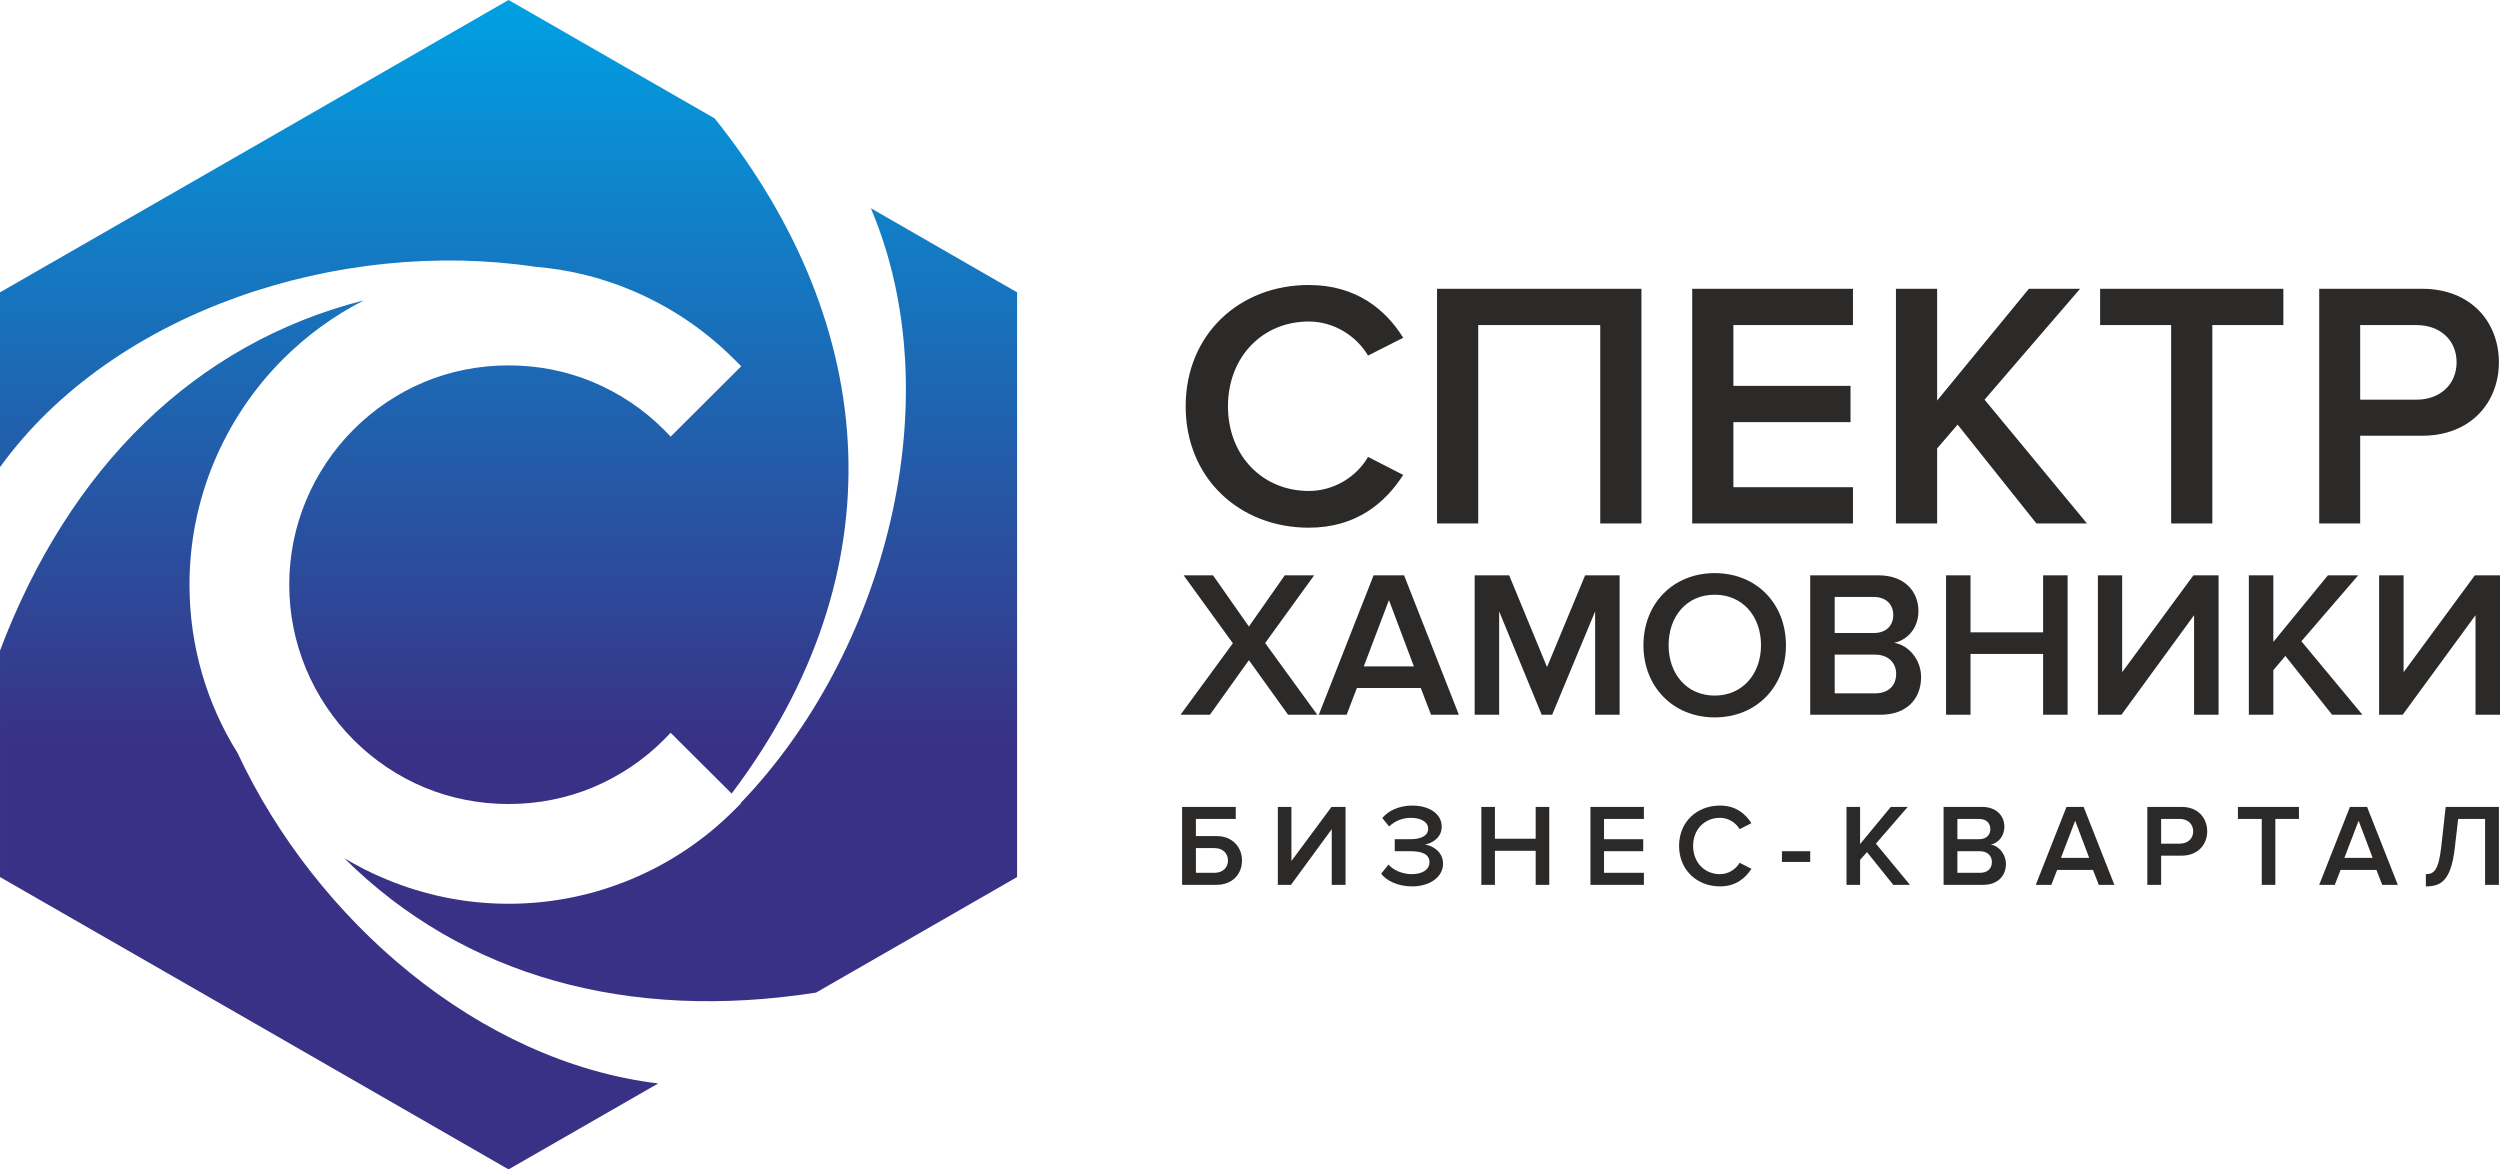
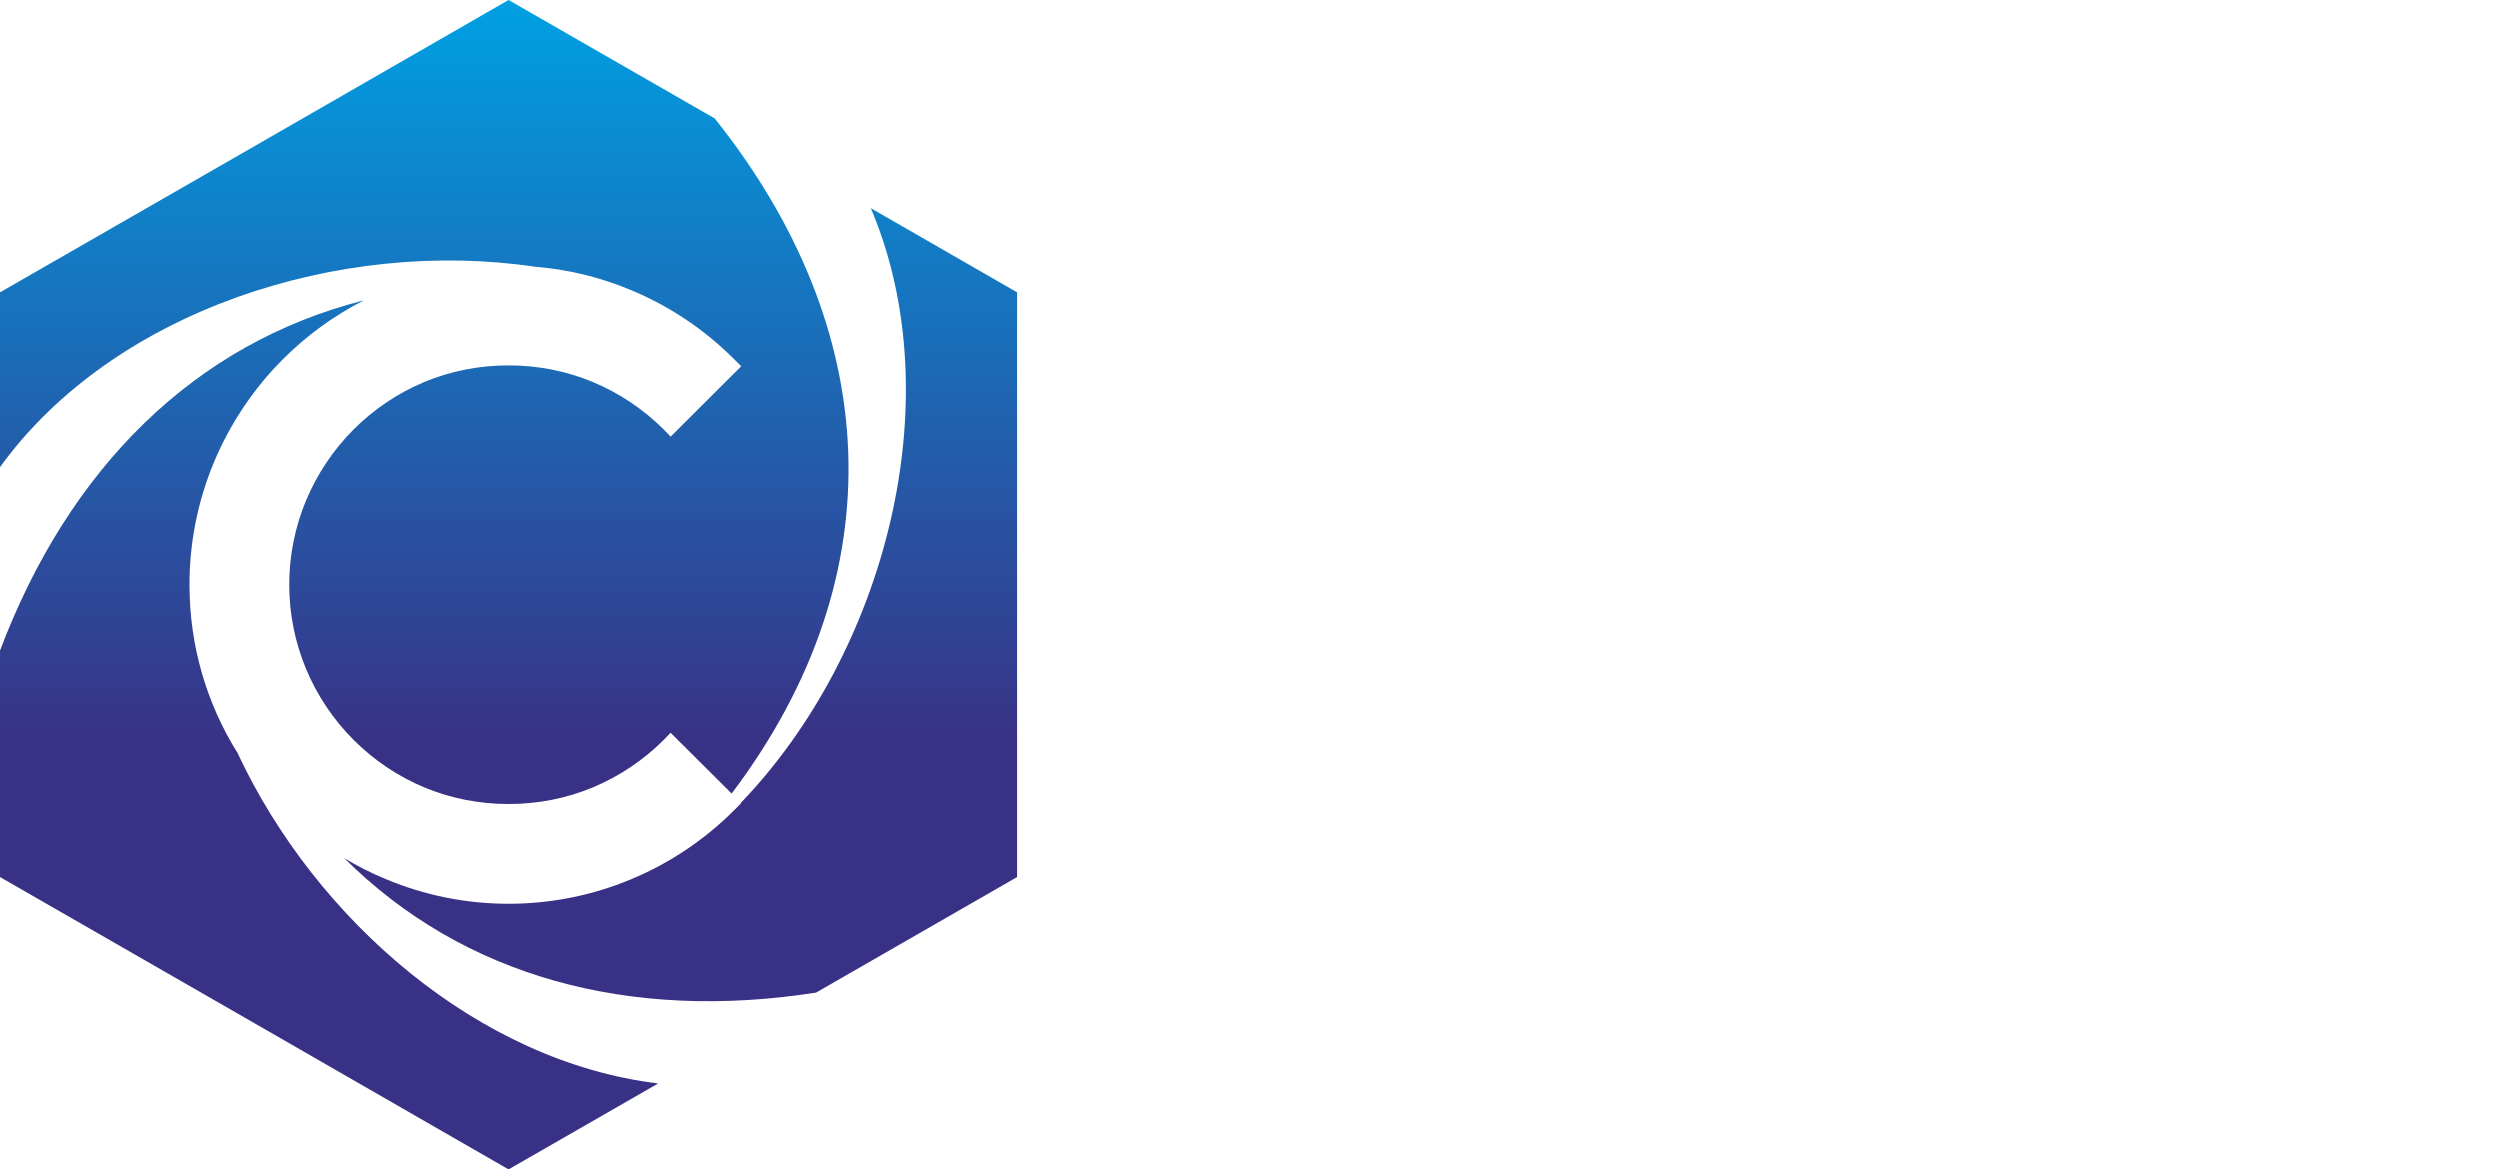
<svg xmlns="http://www.w3.org/2000/svg" width="424.365" height="52.52mm" viewBox="0 0 11228 5252" clip-rule="evenodd" fill-rule="evenodd" image-rendering="optimizeQuality" shape-rendering="geometricPrecision" text-rendering="geometricPrecision">
  <defs>
    <linearGradient id="a" gradientUnits="userSpaceOnUse" x1="6222.97" y1="10724.8" x2="6222.97" y2="7374.33">
      <stop offset="0" stop-color="#393185" />
      <stop offset="1" stop-color="#00a0e3" />
    </linearGradient>
  </defs>
-   <path d="M10791 3210l327-447v447h110v-626h-113l-320 435v-435h-110v626zm-181 0l-274-330 255-296h-136l-245 299v-299h-110v626h110v-200l54-64 210 264zm-1082 0l326-447v447h110v-626h-113l-320 435v-435h-109v626zm-242 0v-626h-110v256h-326v-256h-110v626h110v-273h326v273zm-866-96h-180v-174h180c63 0 96 39 96 86 0 55-36 88-96 88zm-5-271h-175v-162h175c57 0 88 35 88 81 0 47-31 81-88 81zm31 367c118 0 182-72 182-169 0-77-54-143-121-154 58-12 109-64 109-143 0-89-64-160-178-160h-308v626zm-745-86c-126 0-207-98-207-226 0-130 81-227 207-227s208 97 208 227c0 128-82 226-208 226zm0 98c188 0 320-138 320-324 0-187-132-324-320-324-187 0-320 137-320 324 0 186 133 324 320 324zm-427-12v-626h-155l-171 412-170-412h-155v626h110v-464l191 464h47l193-464v464zm-924-217h-225l113-298zm202 217l-246-626h-137l-246 626h125l46-120h287l46 120zm-636 0l-234-322 220-304h-132l-161 230-161-230h-132l221 305-235 321h132l175-245 176 245zm4937-1415h-253v-335h253c104 0 180 66 180 167s-76 168-180 168zm-253 556v-394h278c220 0 345-151 345-330 0-178-123-330-345-330h-462v1054zm-664 0v-891h319v-163h-823v163h319v891zm-563 0l-460-556 429-498h-230l-412 502v-502h-185v1054h185v-337l92-107 354 444zm-1051 0v-163h-537v-292h526v-163h-526v-273h537v-163h-722v1054zm-950 0V1297h-918v1054h185v-891h548v891zm-1494 19c213 0 343-111 424-237l-158-81c-51 89-152 153-266 153-208 0-363-159-363-380 0-222 155-381 363-381 114 0 215 66 266 153l158-80c-79-127-211-237-424-237-311 0-553 221-553 545 0 323 242 545 553 545zm-569 1254v350h154c74 0 115-50 115-109 0-60-42-110-115-110h-92v-77h179v-54zm146 185c35 0 60 22 60 56 0 33-25 55-60 55h-84v-111zm343 165l183-250v250h62v-350h-63l-180 243v-243h-61v350zm544 7c81 0 139-43 139-102 0-54-48-82-82-86 36-6 76-33 76-80 0-59-57-95-133-95-59 0-108 24-134 56l31 38c25-25 61-39 97-39 43 0 78 17 78 49 0 33-34 47-79 47h-71v54h71c54 0 85 15 85 49 0 33-30 54-80 54-38 0-81-16-104-43l-33 41c24 32 76 57 139 57zm616-7v-350h-61v143h-183v-143h-61v350h61v-153h183v153zm425 0v-54h-179v-97h176v-54h-176v-91h179v-54h-240v350zm342 7c71 0 114-37 141-79l-53-27c-17 29-50 51-88 51-70 0-121-53-121-127 0-73 51-126 121-126 38 0 71 22 88 51l53-27c-27-42-70-79-141-79-104 0-184 73-184 181s80 182 184 182zm853-7l-153-185 143-165h-76l-138 167v-167h-61v350h61v-112l31-35 118 147zm329 0c65 0 102-40 102-94 0-43-31-81-68-87 32-6 61-36 61-80 0-49-36-89-100-89h-173v350zm-18-205h-98v-91h98c32 0 50 19 50 46 0 26-18 45-50 45zm3 151h-101v-97h101c35 0 54 22 54 48 0 31-20 49-54 49zm604 54l-138-350h-77l-138 350h70l26-67h161l26 67zm-113-121h-127l64-167zm323 121v-131h92c73 0 115-50 115-109 0-60-41-110-115-110h-154v350zm84-185h-84v-111h84c35 0 60 22 60 56 0 33-25 55-60 55zm429 185v-296h106v-54h-274v54h107v296zm550 0l-138-350h-77l-138 350h70l26-67h161l26 67zm-113-121h-127l64-167zm239 128c67 0 113-24 130-173l15-130h121v296h62v-350h-239l-20 180c-12 104-32 122-69 122zm-2765-110v-48h-127v48z" fill="#2b2a29" fill-rule="nonzero" />
  <path d="M6670 7374l926 532c747 936 826 2038 76 3032l-242-241-32-32-31 32c-91 91-200 164-320 214-116 48-243 74-377 74-133 0-261-26-377-74-120-50-228-123-319-214s-164-200-214-320c-48-116-75-243-75-377s27-261 75-377c50-120 123-229 214-320s199-164 319-214c116-48 244-74 377-74 134 0 261 26 377 74 120 50 229 123 320 214l31 32 317-316-32-32c-132-132-289-238-465-311-134-56-279-92-429-104-873-130-1892 194-2403 900v-785l1142-656zm-650 1349c-135 69-257 158-363 264-132 132-238 290-311 465-70 169-109 354-109 548 0 278 79 537 216 756 351 751 1084 1387 1889 1484l-672 386-1142-657-1142-656v-1017c310-821 875-1380 1634-1573zm-88 2505c60 36 124 69 191 96 168 70 353 109 547 109s379-39 548-109c176-73 333-179 465-311l32-32-2-1c647-672 950-1810 584-2671l657 378v2626l-903 519c-839 131-1583-71-2119-604z" fill="url(#a)" transform="translate(-4386 -7374)" />
</svg>